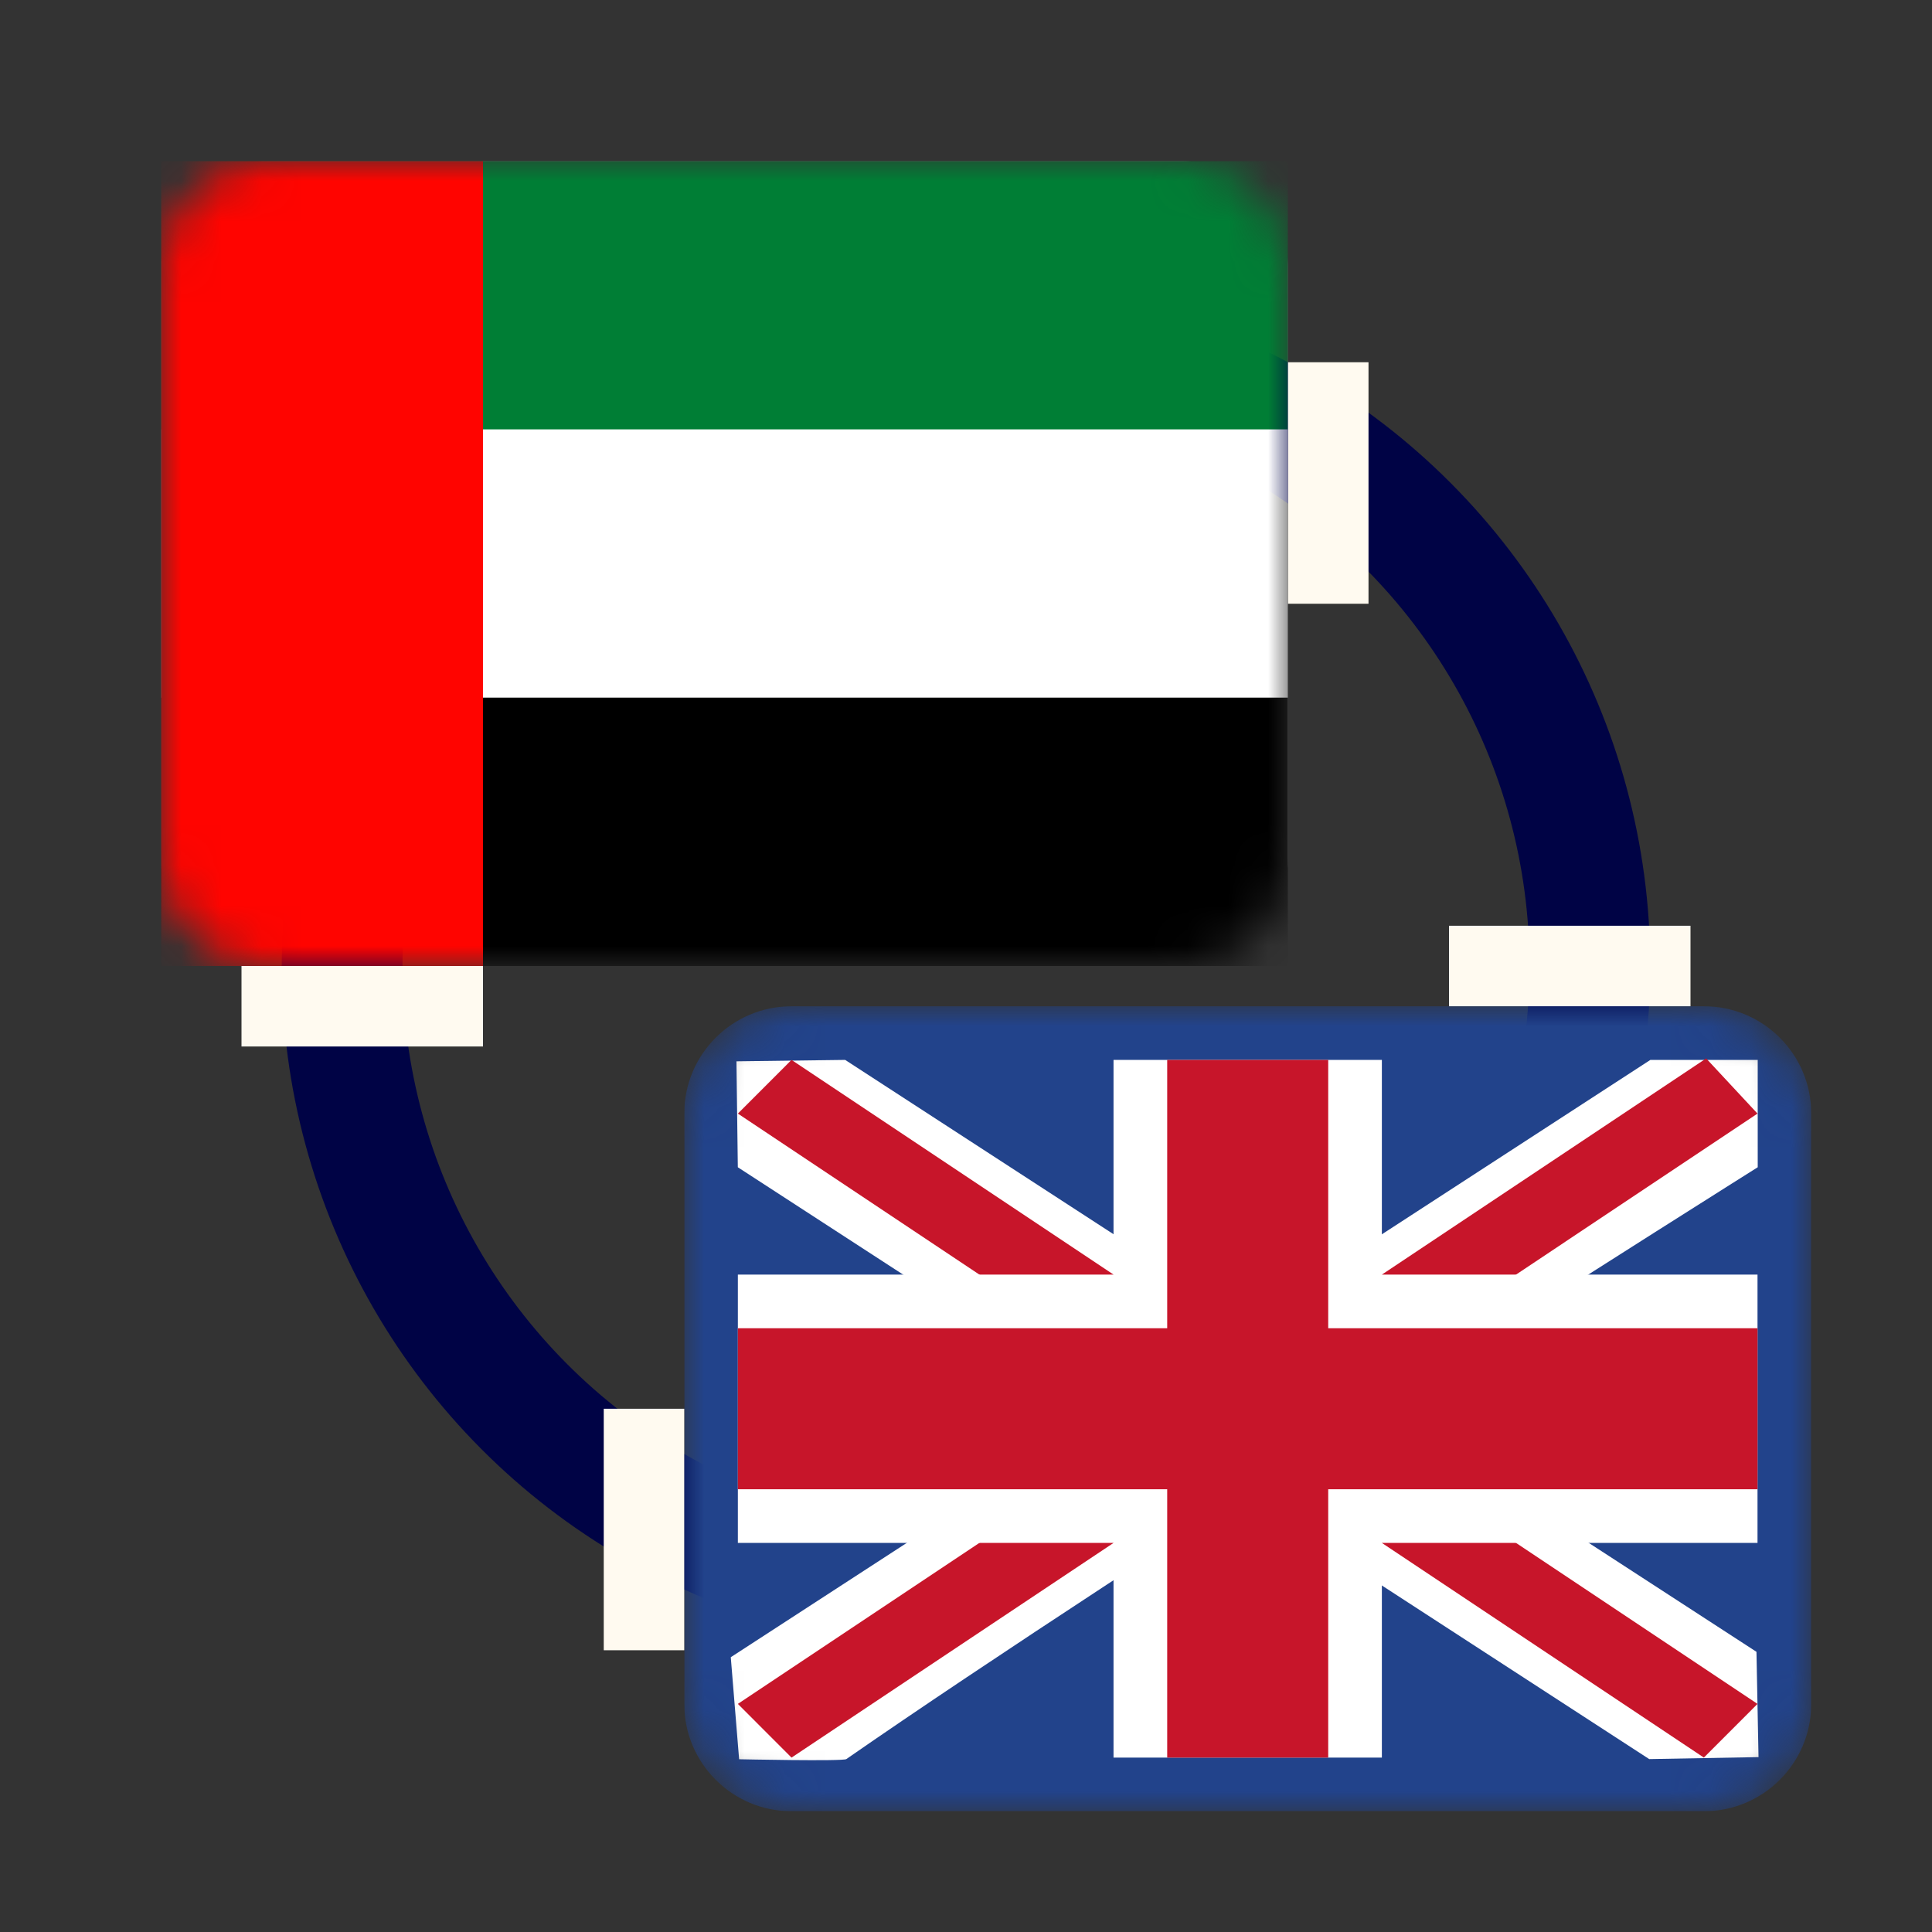
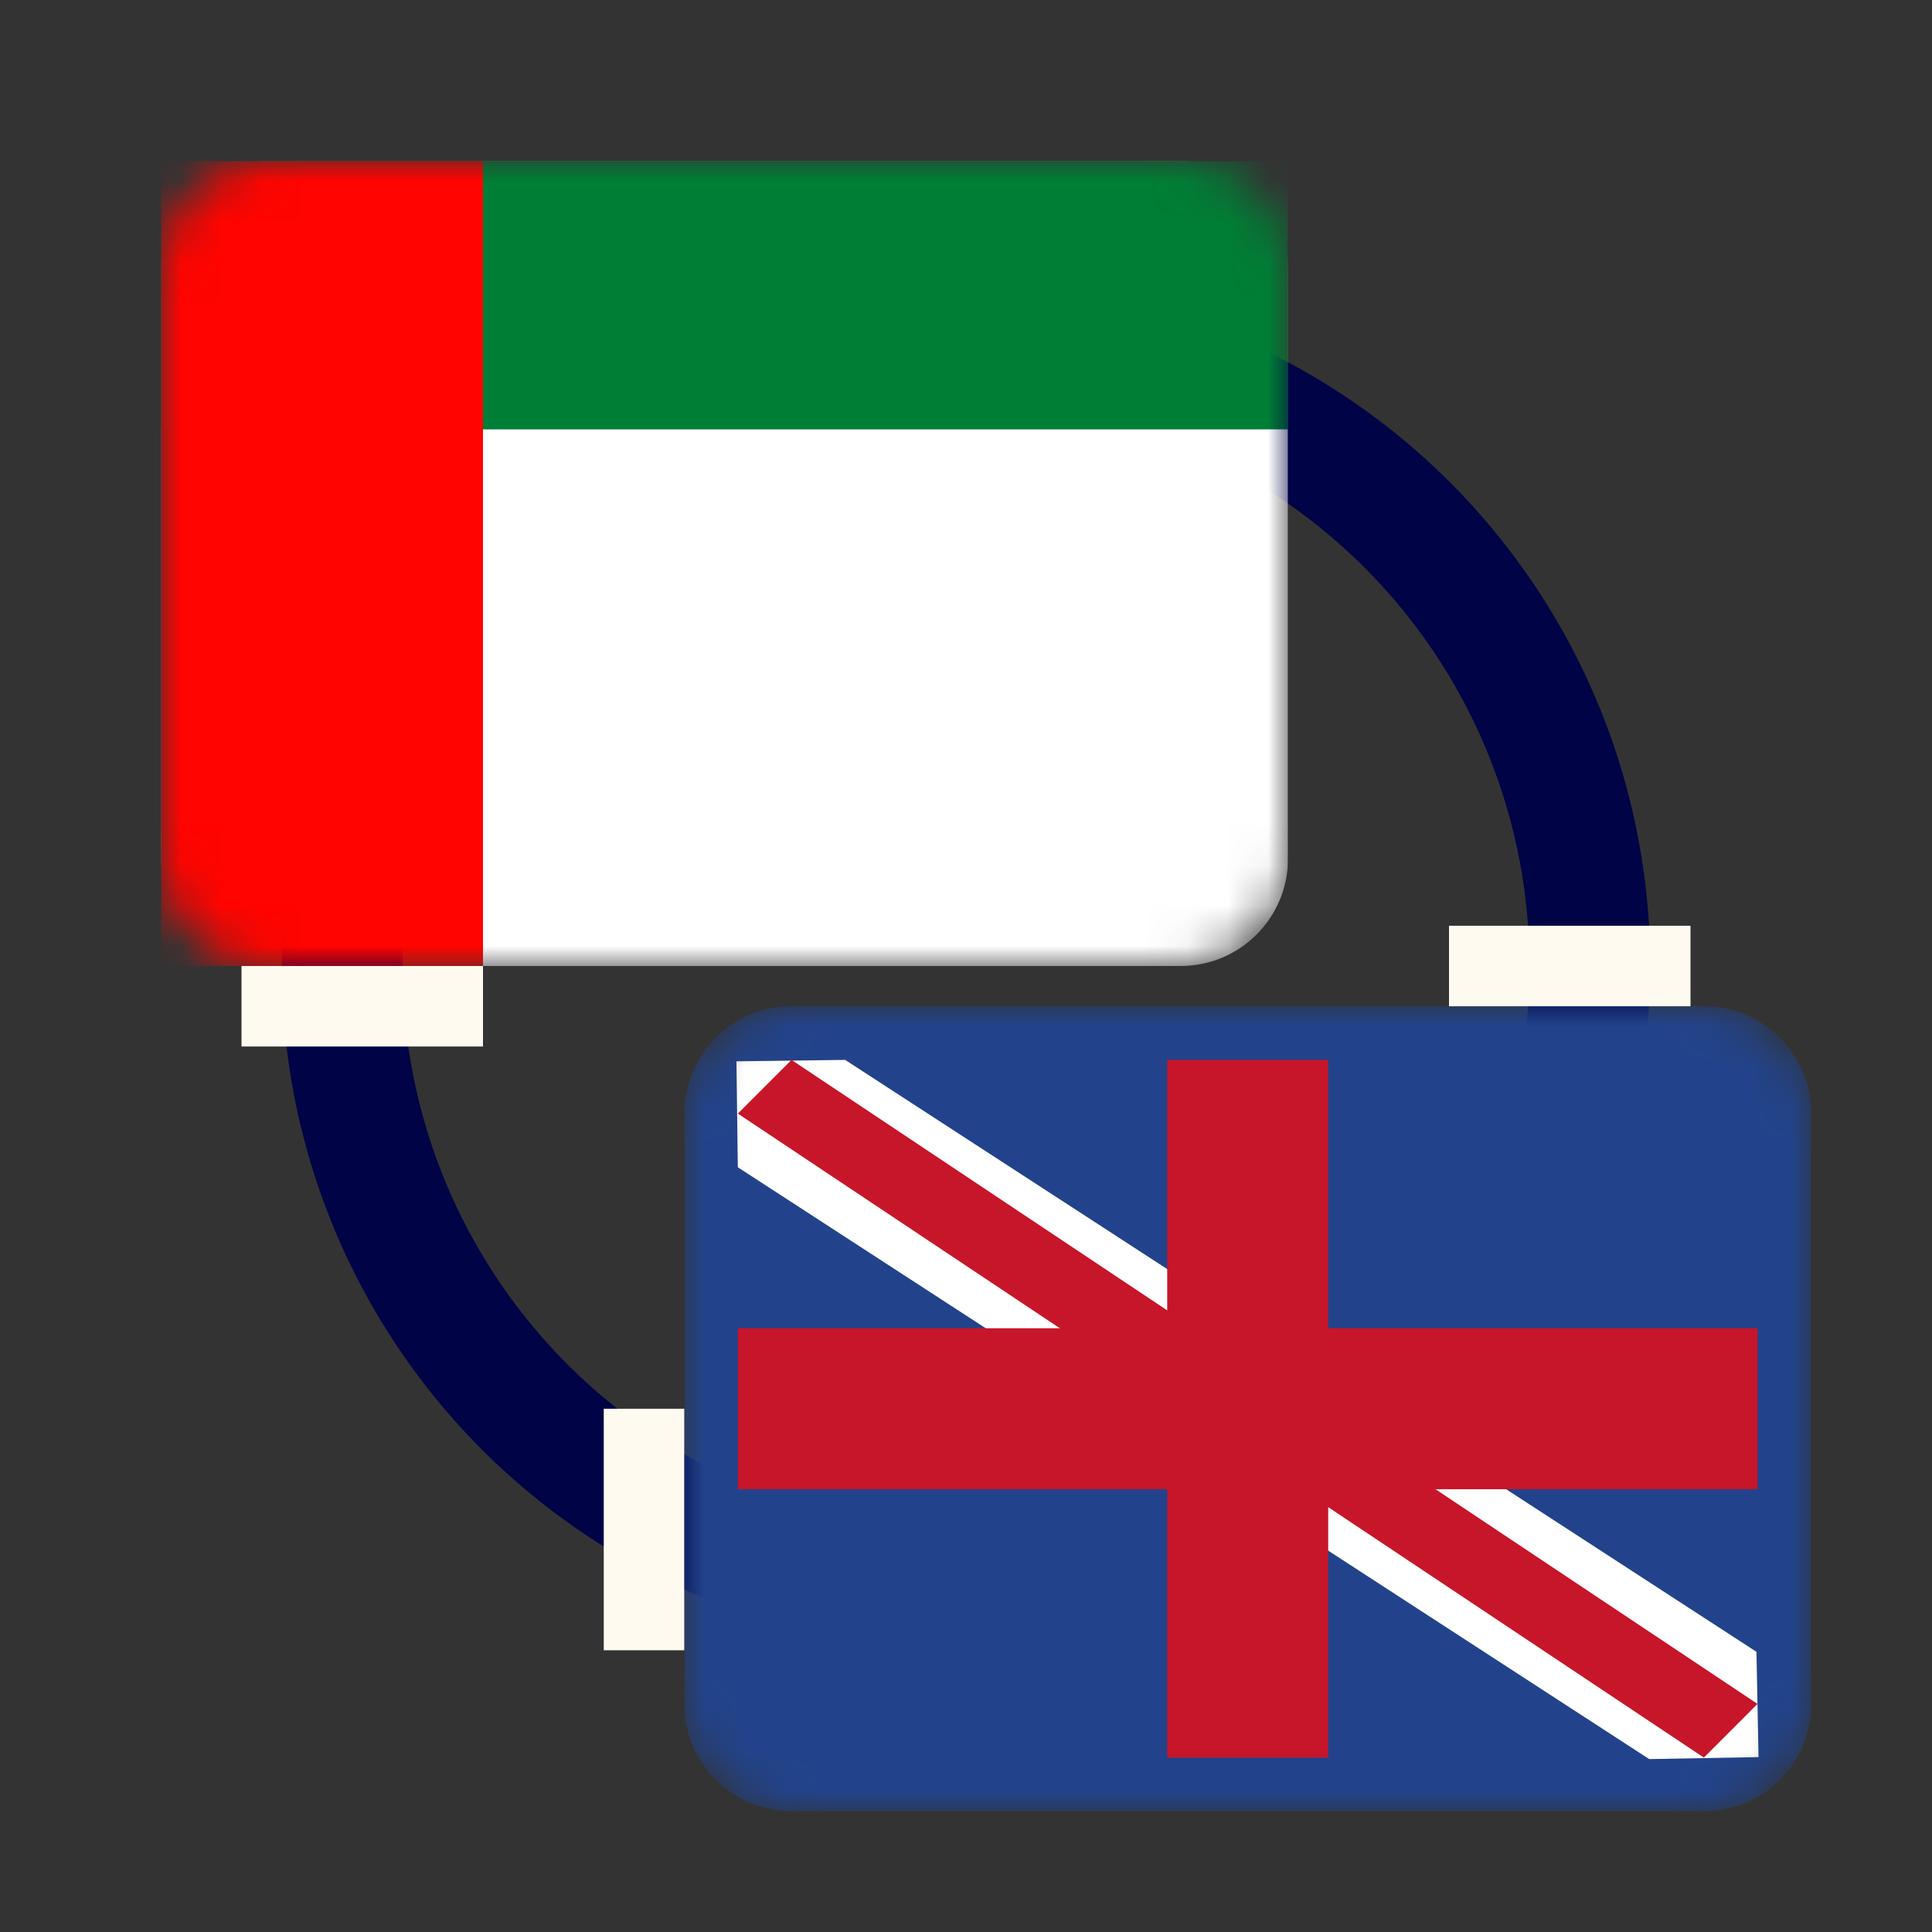
<svg xmlns="http://www.w3.org/2000/svg" width="48" height="48" viewBox="0 0 48 48" fill="none">
  <rect x="0" y="0" width="48" height="48" fill="#333333" stroke="none" />
  <circle cx="24" cy="24" r="15.5" stroke="#000345" stroke-width="3" />
  <g clip-path="url(#clip0_425_143)">
    <mask id="mask0_425_143" style="mask-type:alpha" maskUnits="userSpaceOnUse" x="17" y="25" width="28" height="20">
      <path d="M42.333 25H19.667C18.194 25 17 26.194 17 27.667V42.333C17 43.806 18.194 45 19.667 45H42.333C43.806 45 45 43.806 45 42.333V27.667C45 26.194 43.806 25 42.333 25Z" fill="white" />
    </mask>
    <g mask="url(#mask0_425_143)">
      <path d="M42.333 25H19.667C18.194 25 17 26.194 17 27.667V42.333C17 43.806 18.194 45 19.667 45H42.333C43.806 45 45 43.806 45 42.333V27.667C45 26.194 43.806 25 42.333 25Z" fill="#22438B" />
      <path fill-rule="evenodd" clip-rule="evenodd" d="M20.998 26.333L18.297 26.368L18.331 29L40.974 43.704L43.69 43.655L43.639 41.039L20.998 26.333Z" fill="white" />
      <path fill-rule="evenodd" clip-rule="evenodd" d="M19.665 26.333L18.332 27.667L42.332 43.667L43.665 42.333L19.665 26.333Z" fill="#C7152A" />
-       <path fill-rule="evenodd" clip-rule="evenodd" d="M41.003 26.333H43.67V29C43.67 29 28.003 38.861 21.027 43.704C20.943 43.763 18.363 43.708 18.363 43.708L18.156 41.173L41.003 26.333Z" fill="white" />
-       <path fill-rule="evenodd" clip-rule="evenodd" d="M42.389 26.296L43.665 27.667L19.665 43.667L18.332 42.333L42.389 26.296Z" fill="#C7152A" />
-       <path fill-rule="evenodd" clip-rule="evenodd" d="M27.665 26.333H34.332V31.667H43.665V38.333H34.332V43.667H27.665V38.333H18.332V31.667H27.665V26.333Z" fill="white" />
      <path fill-rule="evenodd" clip-rule="evenodd" d="M28.999 26.333H32.999V33H43.665V37H32.999V43.667H28.999V37H18.332V33H28.999V26.333Z" fill="#C7152A" />
    </g>
  </g>
  <g clip-path="url(#clip1_425_143)">
    <mask id="mask1_425_143" style="mask-type:alpha" maskUnits="userSpaceOnUse" x="4" y="4" width="28" height="20">
      <path d="M29.333 4H6.667C5.194 4 4 5.194 4 6.667V21.333C4 22.806 5.194 24 6.667 24H29.333C30.806 24 32 22.806 32 21.333V6.667C32 5.194 30.806 4 29.333 4Z" fill="white" />
    </mask>
    <g mask="url(#mask1_425_143)">
      <path d="M29.333 4H6.667C5.194 4 4 5.194 4 6.667V21.333C4 22.806 5.194 24 6.667 24H29.333C30.806 24 32 22.806 32 21.333V6.667C32 5.194 30.806 4 29.333 4Z" fill="white" />
-       <path fill-rule="evenodd" clip-rule="evenodd" d="M4 17.333H32V24H4V17.333Z" fill="black" />
      <path fill-rule="evenodd" clip-rule="evenodd" d="M4 4H32V10.667H4V4Z" fill="#007E35" />
      <path fill-rule="evenodd" clip-rule="evenodd" d="M4 4V24H12V4H4Z" fill="#FF0400" />
    </g>
  </g>
-   <rect x="32" y="9" width="2" height="6" fill="#FFFAF0" />
  <rect x="15" y="35" width="2" height="6" fill="#FFFAF0" />
  <rect x="42" y="23" width="2" height="6" transform="rotate(90 42 23)" fill="#FFFAF0" />
  <rect x="12" y="24" width="2" height="6" transform="rotate(90 12 24)" fill="#FFFAF0" />
  <defs>
    <clipPath id="clip0_425_143">
      <rect width="28" height="20" fill="white" transform="translate(17 25)" />
    </clipPath>
    <clipPath id="clip1_425_143">
      <rect width="28" height="20" fill="white" transform="translate(4 4)" />
    </clipPath>
  </defs>
</svg>